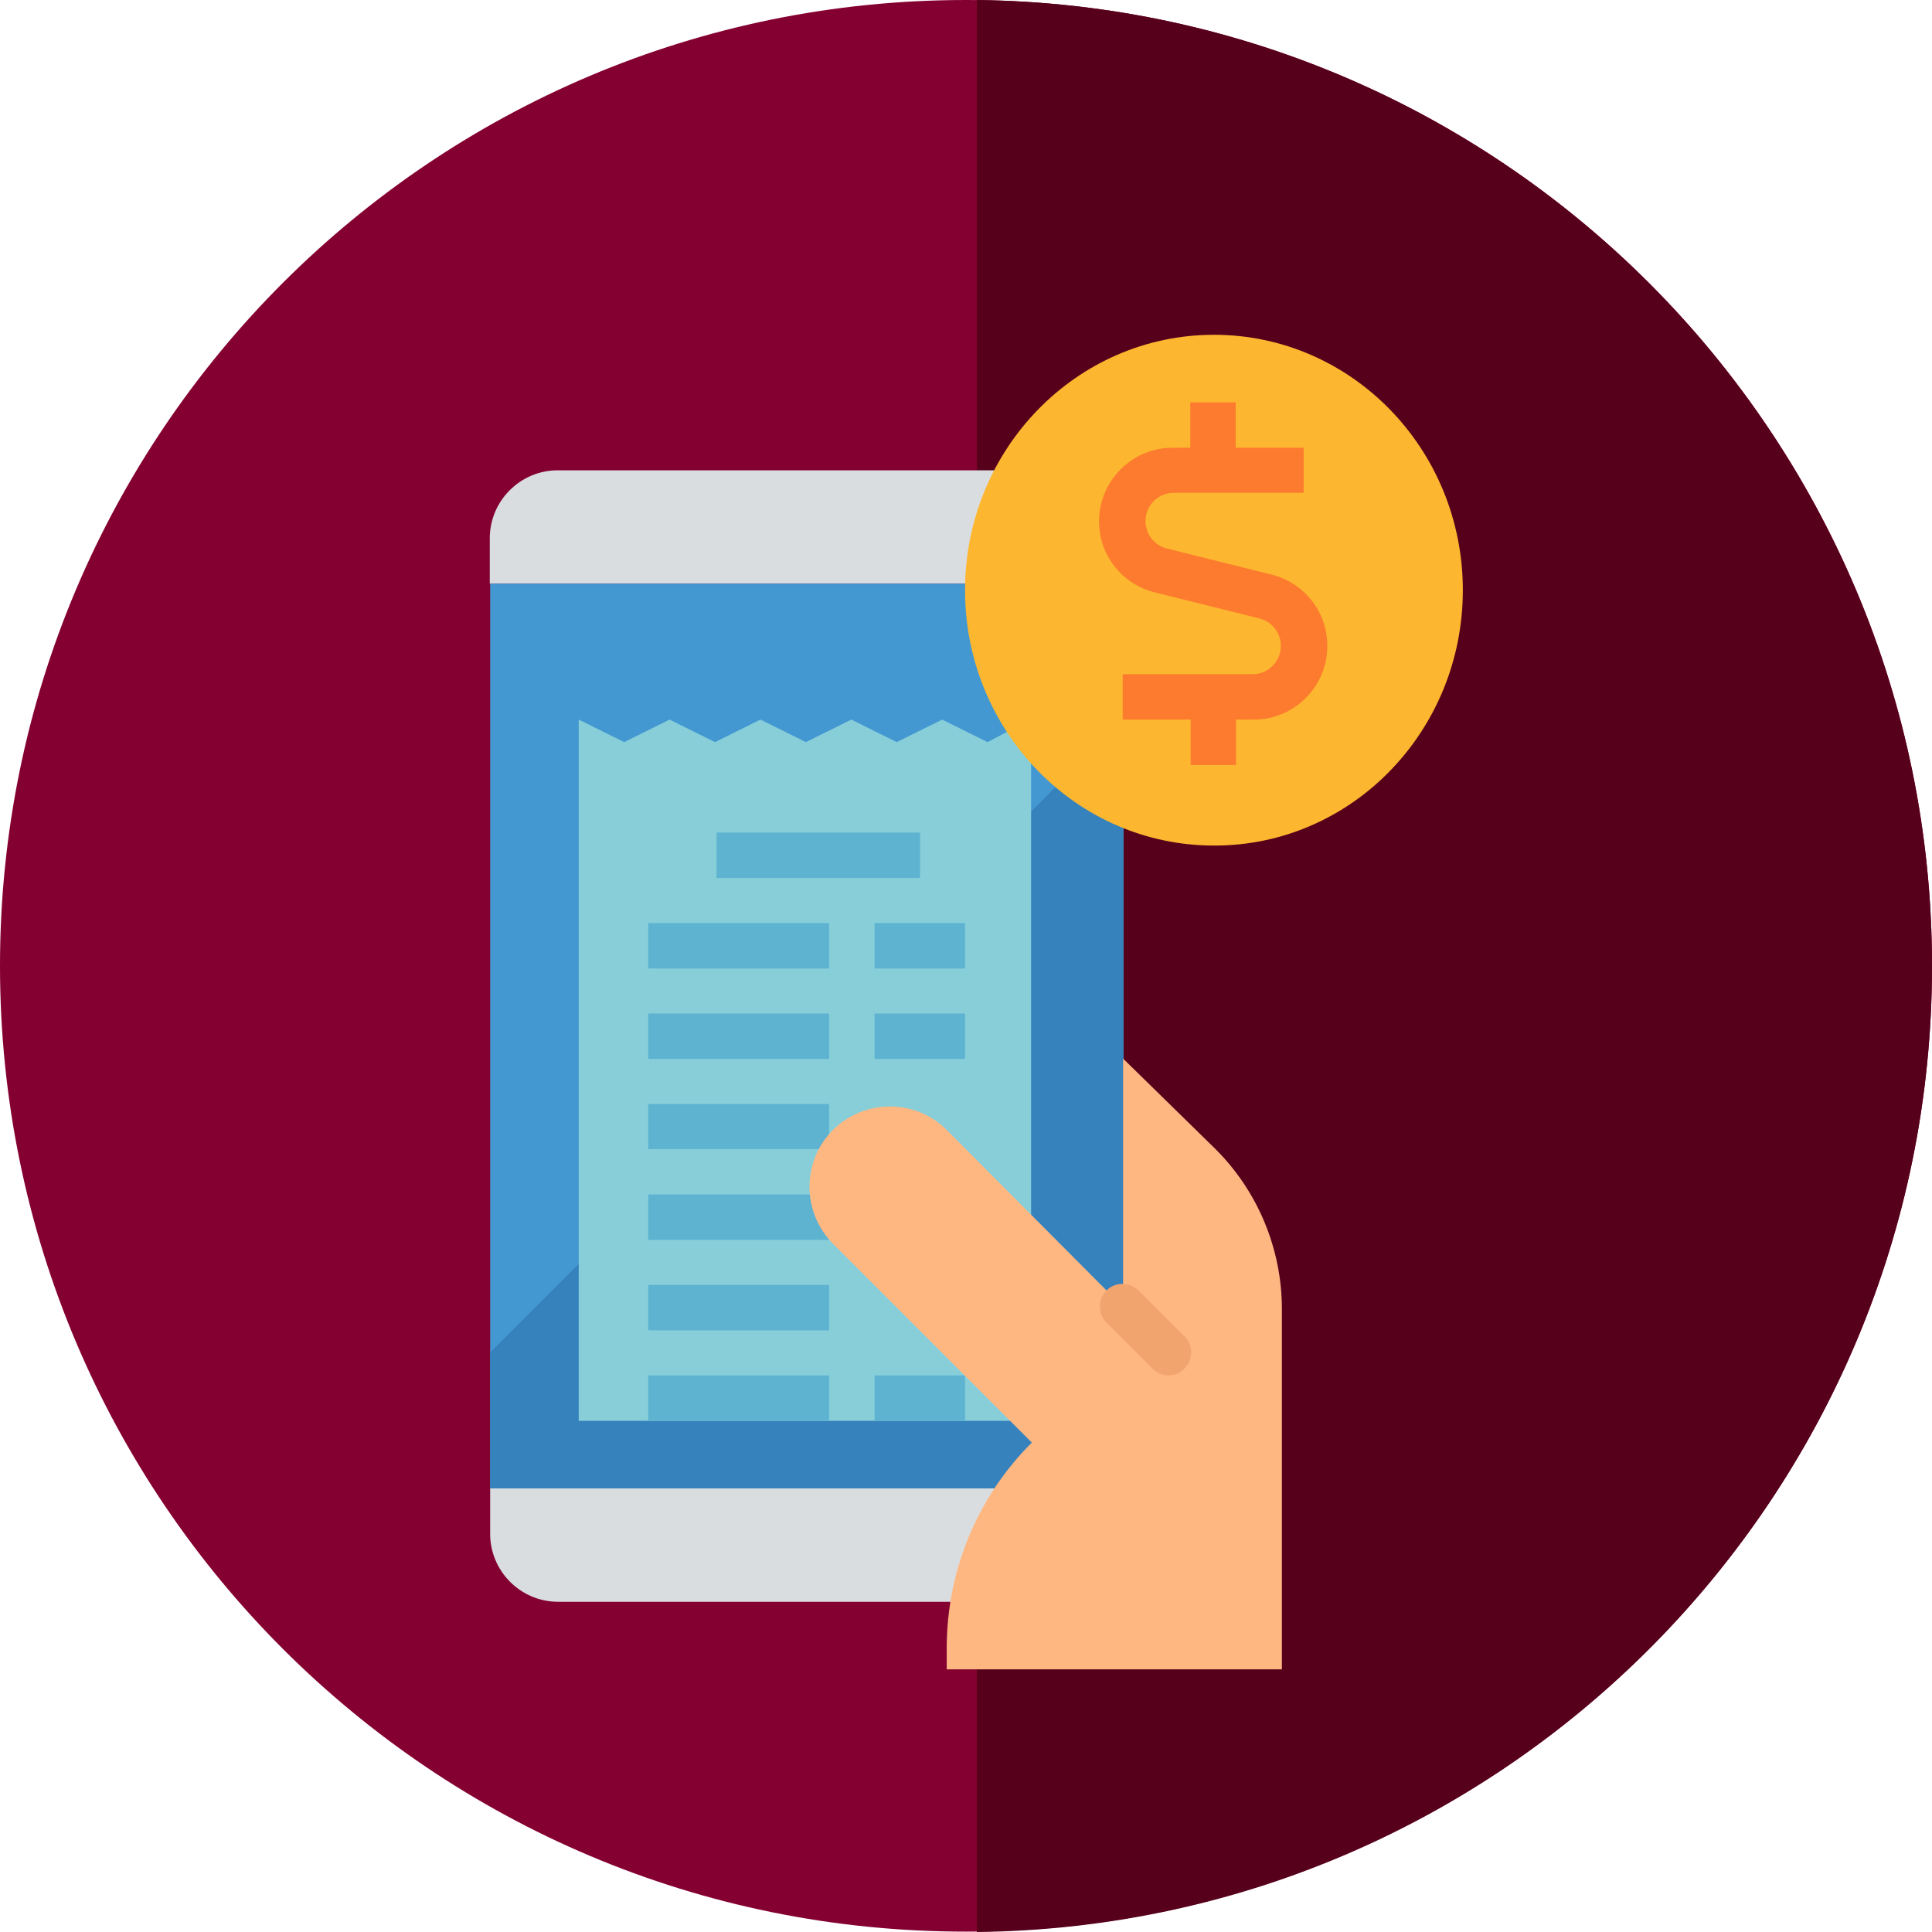
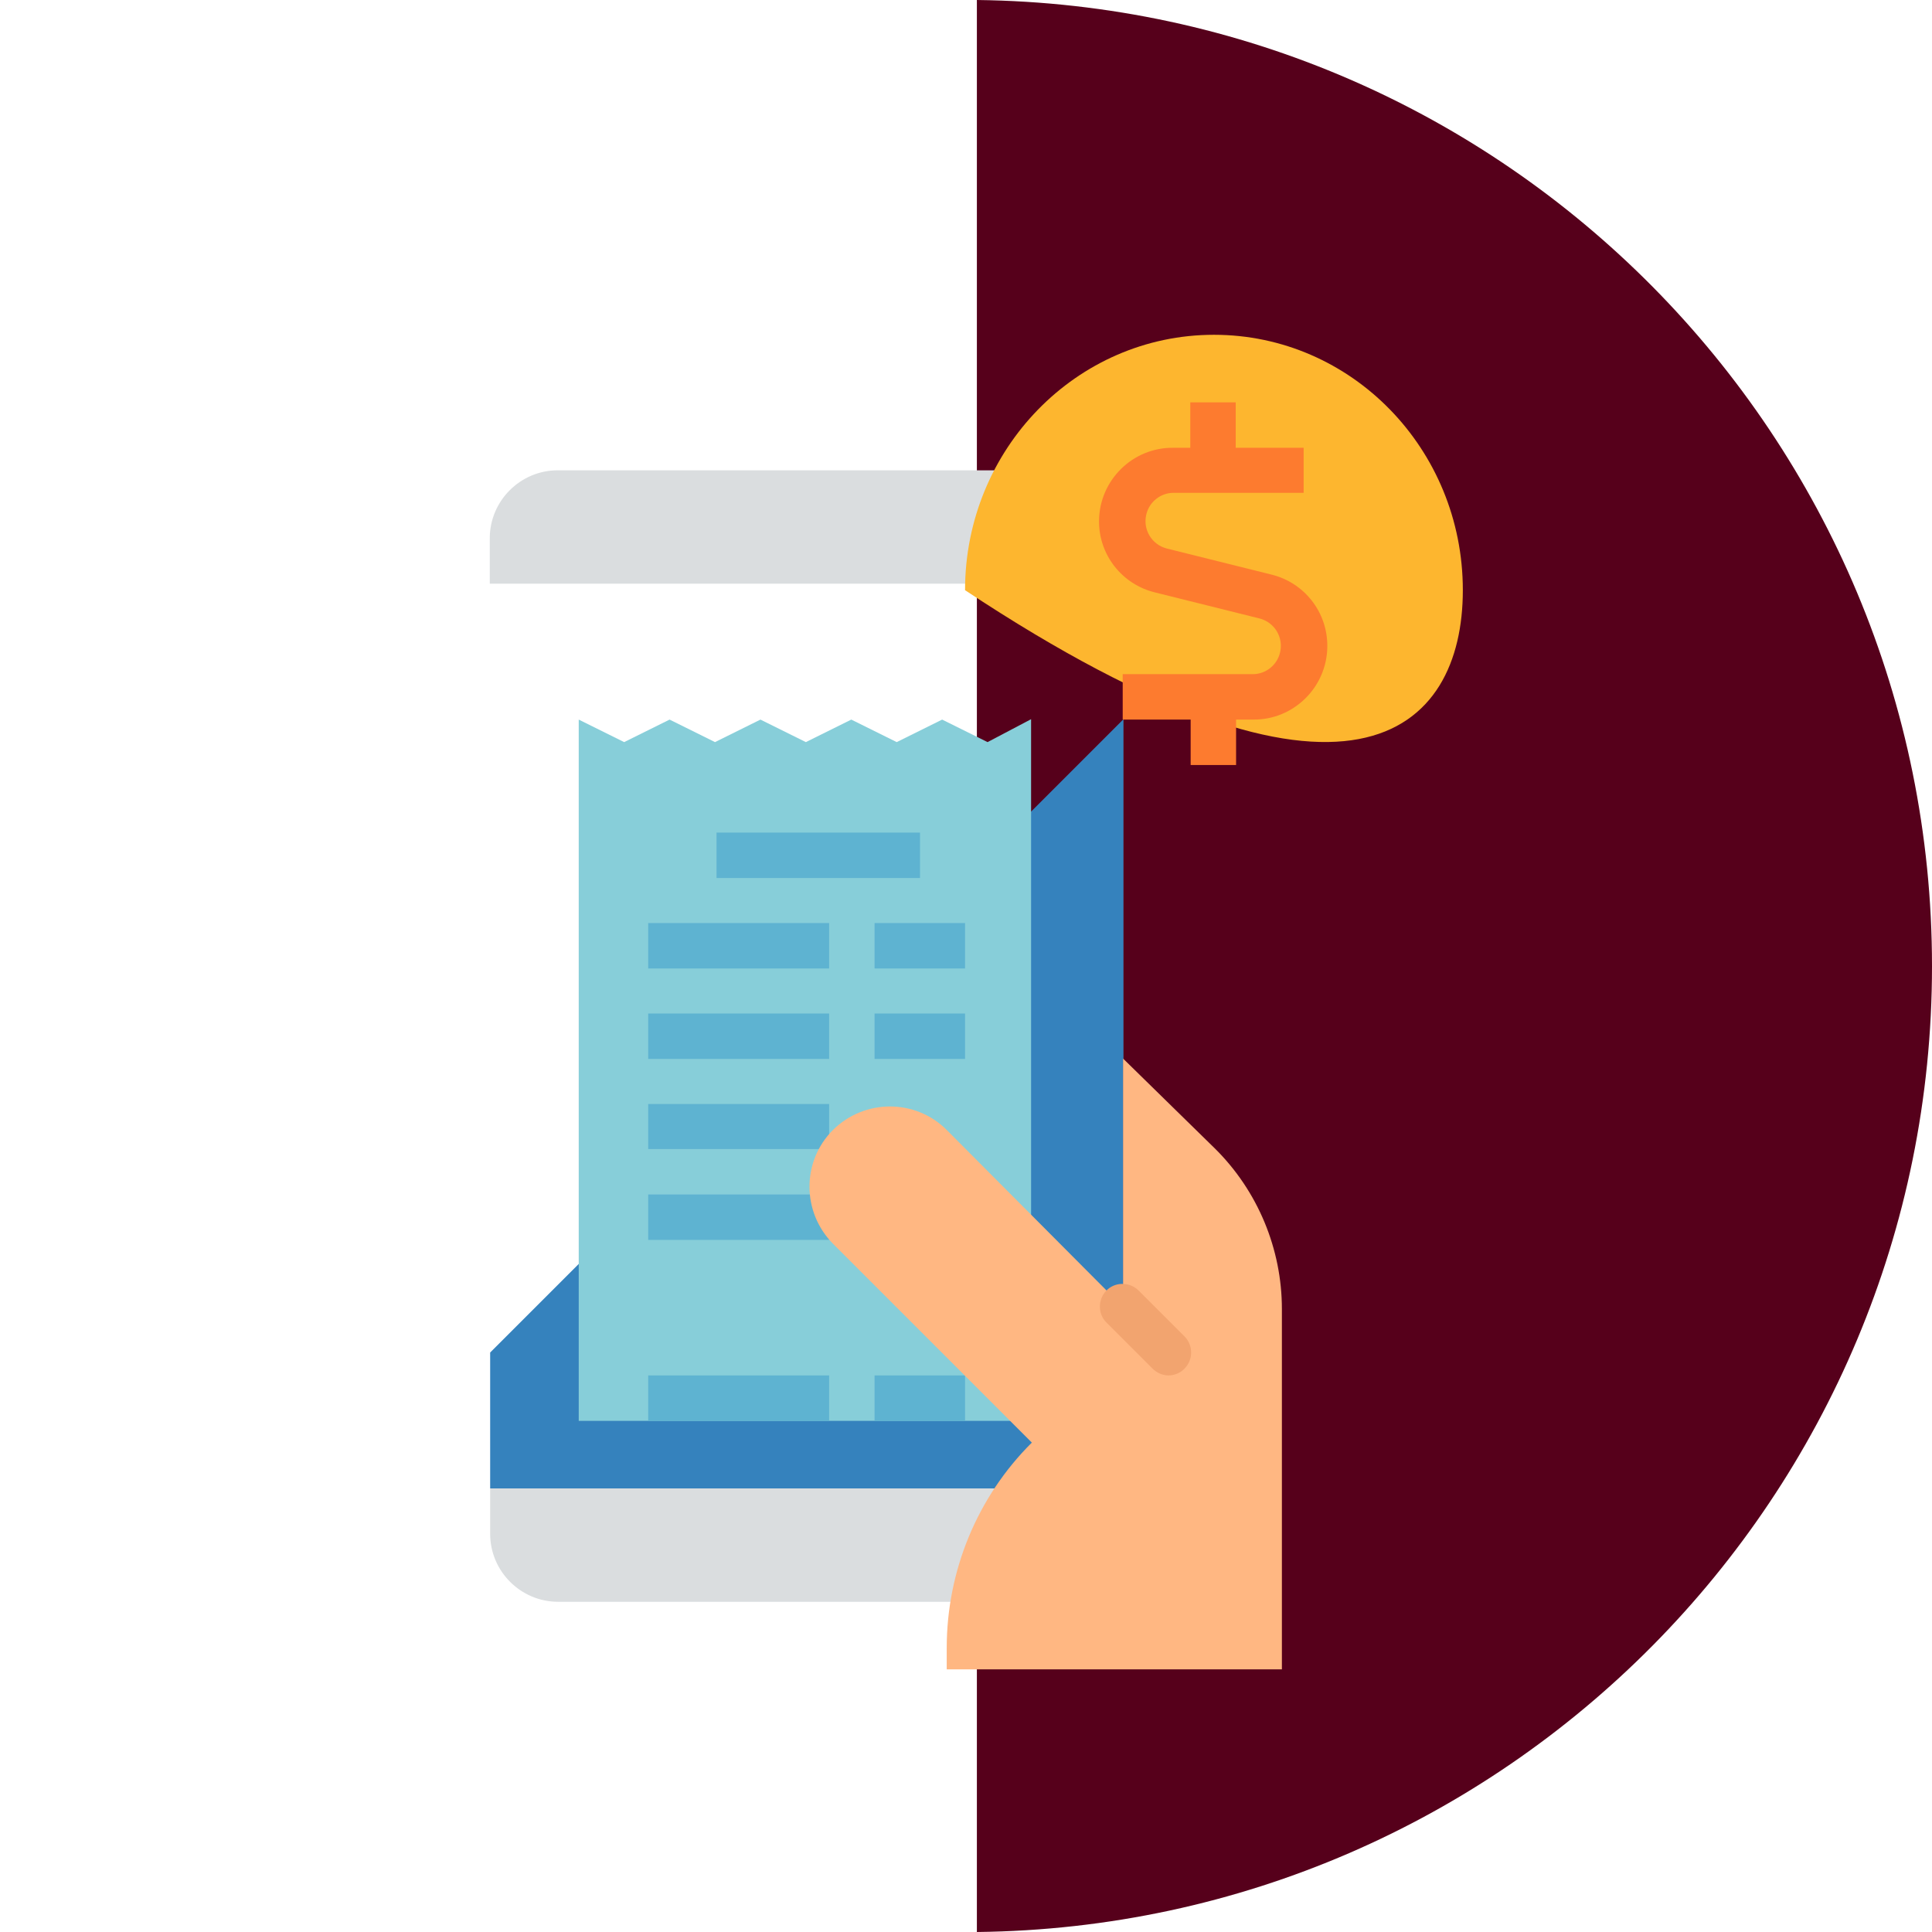
<svg xmlns="http://www.w3.org/2000/svg" xmlns:xlink="http://www.w3.org/1999/xlink" version="1.1" id="Layer_1" x="0px" y="0px" viewBox="0 0 506.1 506.1" style="enable-background:new 0 0 506.1 506.1;" xml:space="preserve">
  <style type="text/css">
	.st0{clip-path:url(#SVGID_2_);fill:#840030;}
	.st1{clip-path:url(#SVGID_4_);fill:#56001B;}
	.st2{fill:#5A5A5A;}
	.st3{fill:#444444;}
	.st4{fill:#CF5668;}
	.st5{fill:#B03244;}
	.st6{fill:#FED2A4;}
	.st7{fill:#FFBD86;}
	.st8{fill:#F6A96C;}
	.st9{fill:#FFDBBB;}
	.st10{fill:#F0CE46;}
	.st11{fill:#E8A43E;}
	.st12{fill:#474F54;}
	.st13{fill:#F2F9FF;}
	.st14{fill:#32393F;}
	.st15{fill:#575F64;}
	.st16{fill:#FFE1BA;}
	.st17{fill:#FFBFAB;}
	.st18{fill:#DFE7F4;}
	.st19{fill:#C7CFE1;}
	.st20{clip-path:url(#SVGID_6_);fill:#840030;}
	.st21{clip-path:url(#SVGID_8_);fill:#56001B;}
	.st22{clip-path:url(#SVGID_10_);fill:#F0CE46;}
	.st23{clip-path:url(#SVGID_12_);fill:#E8A43E;}
	.st24{clip-path:url(#SVGID_14_);fill:#840030;}
	.st25{clip-path:url(#SVGID_16_);fill:#56001B;}
	.st26{fill:#84DBFF;}
	.st27{fill:#CDD6E0;}
	.st28{fill:#F2F2F2;}
	.st29{fill:#334A5E;}
	.st30{fill:#40596B;}
	.st31{fill:#ACB3BA;}
	.st32{fill:#7CA1B1;}
	.st33{fill:#678D98;}
	.st34{fill:#3E5959;}
	.st35{fill:#EAF6FF;}
	.st36{fill:#D8ECFE;}
	.st37{fill:#B9EACF;}
	.st38{fill:#46CC8D;}
	.st39{fill:#0ED290;}
	.st40{fill:#FFCEBF;}
	.st41{fill:#FFB09E;}
	.st42{fill:#FE4FB7;}
	.st43{fill:#FE2AA8;}
	.st44{fill:#DCE6EB;}
	.st45{fill:#C8D2DC;}
	.st46{fill:#07485E;}
	.st47{fill:#03232E;}
	.st48{fill:#5ECEF4;}
	.st49{fill:#0FA9DD;}
	.st50{fill:#FFF5F5;}
	.st51{fill:#FFE477;}
	.st52{clip-path:url(#SVGID_18_);fill:#840030;}
	.st53{clip-path:url(#SVGID_20_);fill:#56001B;}
	.st54{fill:#DADDDF;}
	.st55{fill:#4398D1;}
	.st56{fill:#3582BD;}
	.st57{fill:#87CED9;}
	.st58{fill:#5EB3D1;}
	.st59{fill:#FDB62F;}
	.st60{fill:#FD7B2F;}
	.st61{fill:#FFB782;}
	.st62{fill:#F2A46F;}
	.st63{fill:#EAC057;}
	.st64{fill:#FFFFFF;}
	.st65{fill:#EDEDED;}
	.st66{clip-path:url(#SVGID_22_);fill:#840030;}
	.st67{clip-path:url(#SVGID_24_);fill:#56001B;}
	.st68{fill:#EEF4FF;}
	.st69{fill:#D9E6FC;}
</style>
  <g>
    <g>
      <defs>
        <rect id="SVGID_5_" y="0" width="506.1" height="506.1" />
      </defs>
      <clipPath id="SVGID_2_">
        <use xlink:href="#SVGID_5_" style="overflow:visible;" />
      </clipPath>
-       <path class="st0" d="M506.1,253c0,139.8-113.3,253-253,253C113.3,506.1,0,392.8,0,253S113.3,0,253,0    C392.8,0,506.1,113.3,506.1,253" />
    </g>
    <g>
      <defs>
        <rect id="SVGID_7_" y="0" width="506.1" height="506.1" />
      </defs>
      <clipPath id="SVGID_4_">
        <use xlink:href="#SVGID_7_" style="overflow:visible;" />
      </clipPath>
      <path class="st1" d="M255.9,0v506.1c138.4-1.5,250.2-114.2,250.2-253C506.1,114.3,394.3,1.6,255.9,0" />
    </g>
  </g>
  <g id="surface1">
    <path class="st54" d="M294.3,141c0-9.8-8-17.8-17.8-17.8H146.1c-9.8,0-17.8,8-17.8,17.8v11.9h165.9V141z" />
    <path class="st54" d="M128.4,401.8c0,9.8,8,17.8,17.8,17.8h130.4c9.8,0,17.8-8,17.8-17.8v-11.9H128.4V401.8z" />
-     <path class="st55" d="M128.4,152.9h165.9v237H128.4V152.9z" />
    <path class="st56" d="M128.4,354.3v35.6h165.9V188.4L128.4,354.3z" />
    <path class="st57" d="M258.7,194.4l-11.9-5.9l-11.9,5.9l-11.9-5.9l-11.9,5.9l-11.9-5.9l-11.9,5.9l-11.9-5.9l-11.9,5.9l-11.9-5.9   v183.7h118.5V188.4L258.7,194.4z" />
    <path class="st58" d="M169.8,241.8h47.4v11.9h-47.4V241.8z" />
    <path class="st58" d="M229.1,241.8h23.7v11.9h-23.7V241.8z" />
    <path class="st58" d="M169.8,265.5h47.4v11.9h-47.4V265.5z" />
    <path class="st58" d="M229.1,265.5h23.7v11.9h-23.7V265.5z" />
    <path class="st58" d="M169.8,289.2h47.4V301h-47.4V289.2z" />
    <path class="st58" d="M169.8,312.9h47.4v11.9h-47.4V312.9z" />
-     <path class="st58" d="M169.8,336.6h47.4v11.9h-47.4V336.6z" />
    <path class="st58" d="M169.8,360.3h47.4v11.9h-47.4V360.3z" />
    <path class="st58" d="M229.1,360.3h23.7v11.9h-23.7V360.3z" />
    <path class="st58" d="M187.6,218.1H241v11.9h-53.3V218.1z" />
-     <path class="st59" d="M383.2,154.6c0-37-29.2-66.9-65.2-66.9c-36,0-65.2,30-65.2,66.9c0,37,29.2,66.9,65.2,66.9   C354,221.6,383.2,191.6,383.2,154.6z" />
+     <path class="st59" d="M383.2,154.6c0-37-29.2-66.9-65.2-66.9c-36,0-65.2,30-65.2,66.9C354,221.6,383.2,191.6,383.2,154.6z" />
    <path class="st60" d="M333,150.5l-27.3-6.8c-4-1-6.4-5-5.4-9c0.8-3.3,3.8-5.6,7.1-5.6h34.1v-11.8h-17.8v-11.9h-11.9v11.9h-4.5   c-10.6-0.1-19.3,8.5-19.4,19.1c-0.1,8.9,6,16.7,14.7,18.8l27.3,6.8c4,1,6.4,5,5.4,9c-0.8,3.3-3.8,5.6-7.1,5.6h-34.1v11.9h17.8v11.9   h11.9v-11.9h4.5c10.6,0.1,19.3-8.5,19.4-19.1C347.8,160.4,341.7,152.6,333,150.5z" />
    <path class="st61" d="M318.3,300.9l-24.1-23.6v65.1L248,296c-8.2-8.2-21.5-8.2-29.8,0c-8.2,8.2-8.2,21.5,0,29.8l52.1,52.1   C256,392.1,248,411.5,248,431.7v5.6h87.8v-94.4C335.8,327.2,329.5,312,318.3,300.9z" />
    <path class="st62" d="M306.1,360.3c-1.6,0-3.1-0.7-4.2-1.8l-11.9-11.9c-2.4-2.2-2.5-6-0.3-8.4c2.2-2.4,6-2.5,8.4-0.3   c0.1,0.1,0.2,0.2,0.3,0.3l11.9,11.9c2.3,2.3,2.3,6.1,0,8.4C309.3,359.6,307.7,360.3,306.1,360.3z" />
  </g>
</svg>